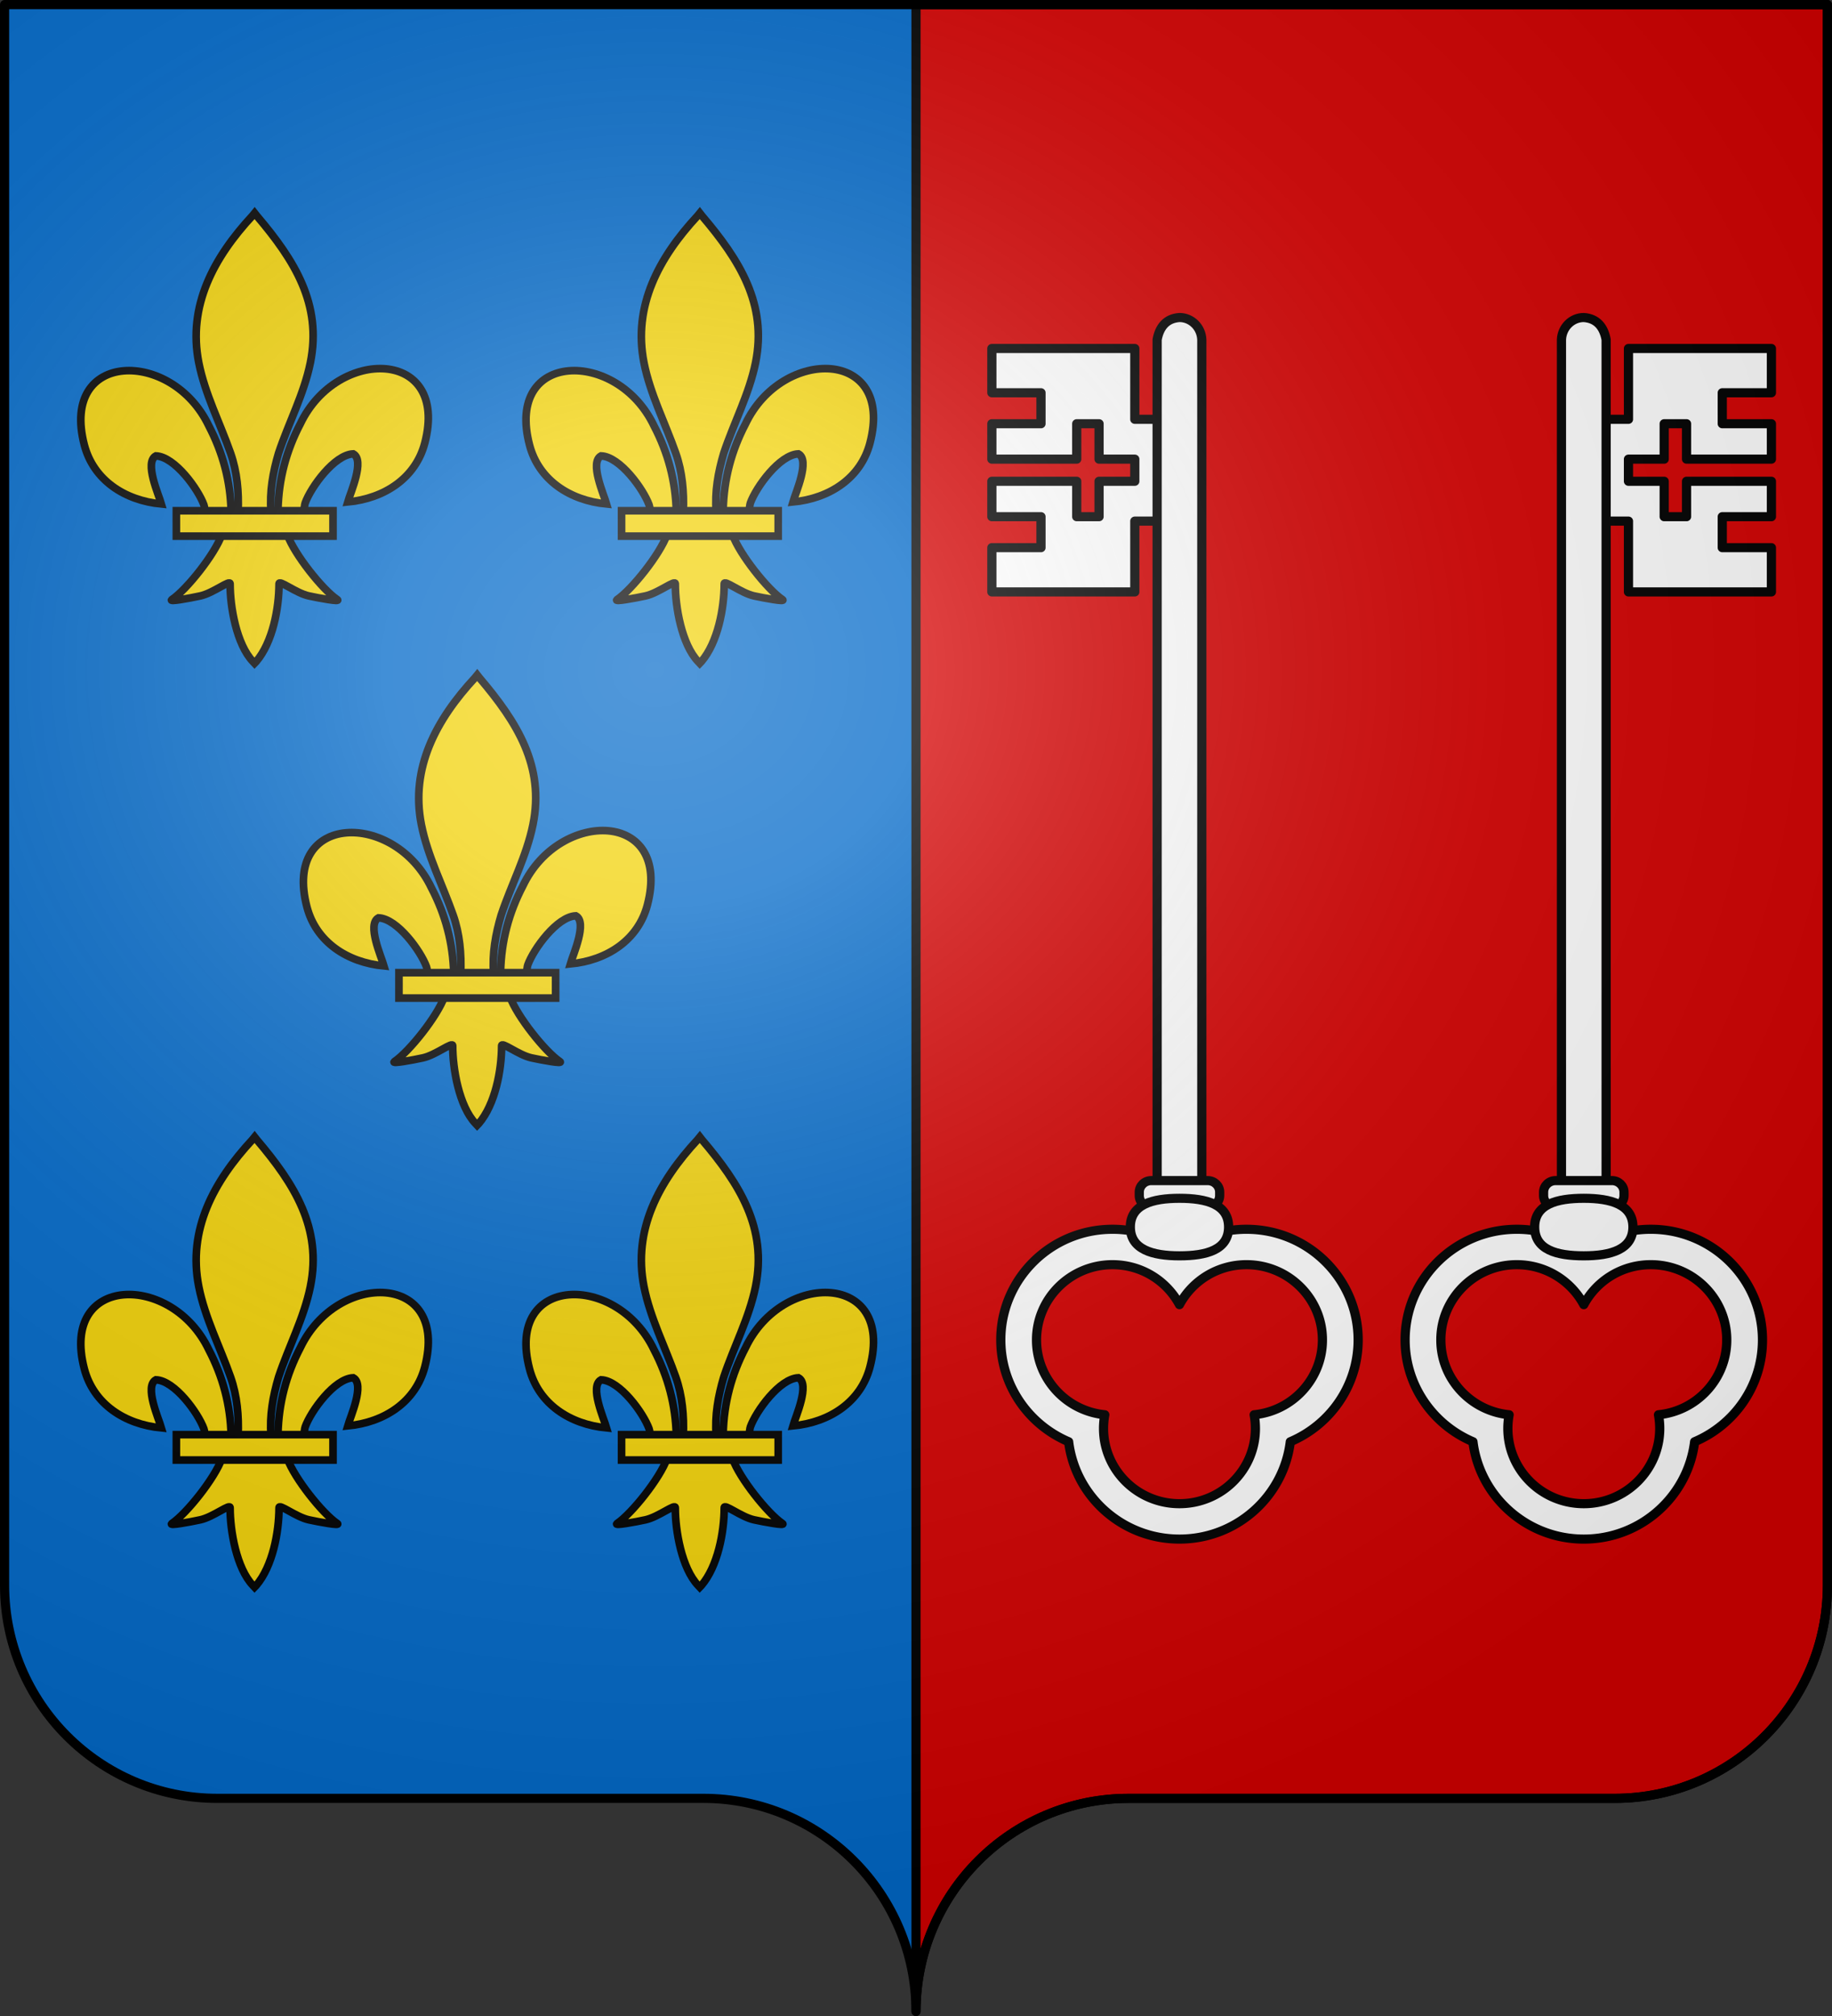
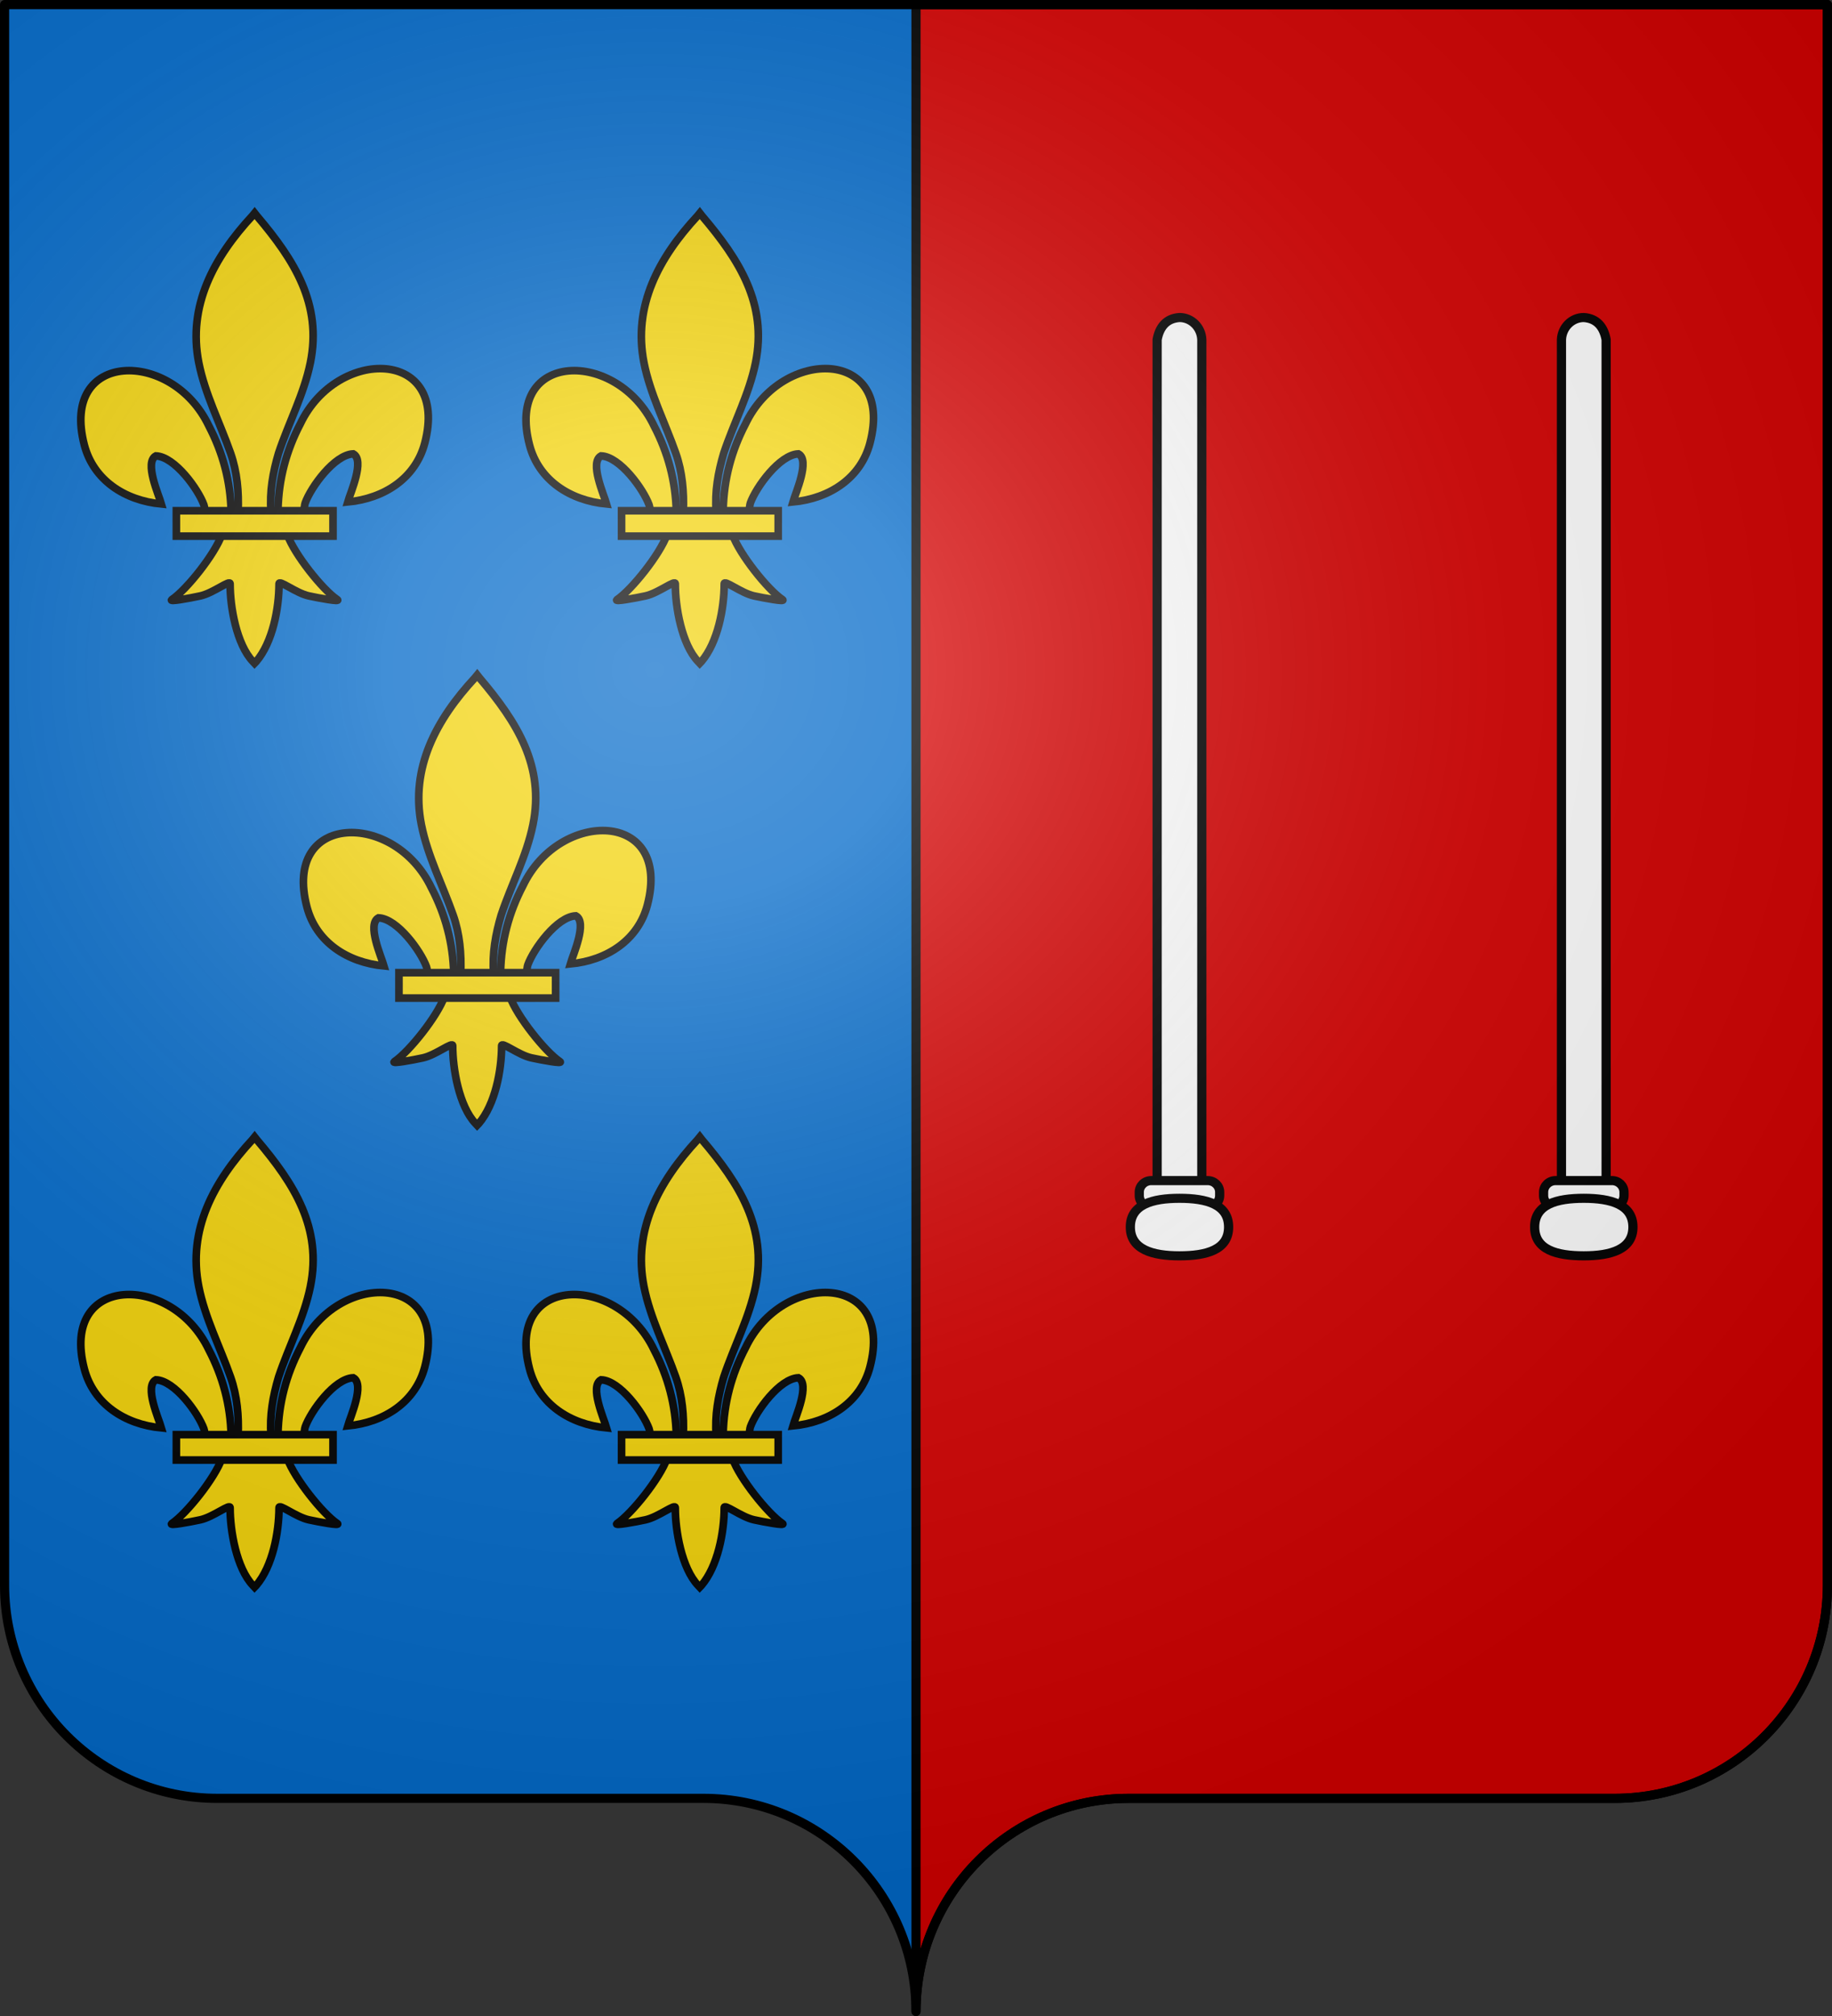
<svg xmlns="http://www.w3.org/2000/svg" xmlns:xlink="http://www.w3.org/1999/xlink" width="600" height="660" version="1.0">
  <rect width="100%" height="100%" fill="#333333" stroke="none" />
  <defs>
    <radialGradient xlink:href="#a" id="d" cx="285.186" cy="200.448" r="300" fx="285.186" fy="200.448" gradientTransform="matrix(1.551 0 0 1.35 -227.894 -51.264)" gradientUnits="userSpaceOnUse" />
    <linearGradient id="a">
      <stop offset="0" style="stop-color:#fff;stop-opacity:.314" />
      <stop offset=".19" style="stop-color:#fff;stop-opacity:.251" />
      <stop offset=".6" style="stop-color:#6b6b6b;stop-opacity:.125" />
      <stop offset="1" style="stop-color:#000;stop-opacity:.125" />
    </linearGradient>
  </defs>
  <path d="M300 658.5c0-38.505 31.203-69.754 69.65-69.754h159.2c38.447 0 69.65-31.25 69.65-69.754V1.5H1.5v517.492c0 38.504 31.203 69.754 69.65 69.754h159.2c38.447 0 69.65 31.25 69.65 69.753" style="fill:#0169c9;fill-opacity:1;fill-rule:nonzero;stroke:none;stroke-width:5;stroke-linecap:round;stroke-linejoin:round;stroke-miterlimit:4;stroke-dashoffset:0;stroke-opacity:1" />
  <path d="M300 1.5v657c0-38.504 31.21-69.75 69.656-69.75h159.188c38.447 0 69.656-31.246 69.656-69.75V1.5z" style="fill:#d40000;fill-opacity:1;fill-rule:nonzero;stroke:#000;stroke-width:3;stroke-linecap:round;stroke-linejoin:round;stroke-miterlimit:4;stroke-dasharray:none;stroke-dashoffset:0;stroke-opacity:1" />
  <g id="b" style="stroke:#000;stroke-width:2.06;stroke-miterlimit:4;stroke-dasharray:none;stroke-opacity:1">
-     <path d="M378 56v10h11v7h-11v8h19v-8h5v8h8v5h-8v8h-5v-8h-19v8h11v7h-11v10h32V95h8V72h-8V56zM405 255c-13.8 0-25 11.2-25 25 0 10.315 6.263 19.182 15.188 23 1.495 12.374 12.036 22 24.812 22s23.317-9.626 24.813-22c8.924-3.818 15.187-12.685 15.187-23 0-13.8-11.2-25-25-25a24.9 24.9 0 0 0-15 5 24.9 24.9 0 0 0-15-5m0 8c6.51 0 12.145 3.652 15 9.031 2.86-5.367 8.498-9.031 15-9.031 9.384 0 17 7.616 17 17 0 8.808-6.698 16.05-15.281 16.906.183 1 .281 2.041.281 3.094 0 9.384-7.616 17-17 17s-17-7.616-17-17q.002-1.587.281-3.094C394.698 296.05 388 288.808 388 280c0-9.384 7.616-17 17-17" style="fill:#fff;fill-opacity:1;fill-rule:evenodd;stroke:#000;stroke-width:2.06;stroke-linecap:round;stroke-linejoin:round;stroke-miterlimit:4;stroke-dasharray:none;stroke-dashoffset:0;stroke-opacity:1" transform="matrix(1.463 0 0 1.449 -228.17 32.946)" />
    <path d="M420 49c-2.993.212-4.488 2.186-5 5v196h10V54c-.11-2.792-2.315-5-5-5" style="fill:#fff;fill-opacity:1;fill-rule:evenodd;stroke:#000;stroke-width:2.06;stroke-linecap:round;stroke-linejoin:round;stroke-miterlimit:4;stroke-dasharray:none;stroke-dashoffset:0;stroke-opacity:1" transform="matrix(1.463 0 0 1.449 -228.17 32.946)" />
    <path d="M413.692 244h12.616c1.492 0 2.692 1.166 2.692 2.615v.77c0 1.449-1.2 2.615-2.692 2.615h-12.616c-1.492 0-2.692-1.166-2.692-2.615v-.77c0-1.449 1.2-2.615 2.692-2.615" style="fill:#fff;fill-opacity:1;fill-rule:evenodd;stroke:#000;stroke-width:2.06;stroke-linecap:round;stroke-linejoin:round;stroke-miterlimit:4;stroke-dasharray:none;stroke-dashoffset:0;stroke-opacity:1" transform="matrix(1.463 0 0 1.449 -228.17 32.946)" />
    <path d="M431 254.5c0 5.131-4.928 6.5-11 6.5s-11-1.457-11-6.5c0-5.087 4.928-6.5 11-6.5s11 1.369 11 6.5" style="fill:#fff;fill-opacity:1;fill-rule:evenodd;stroke:#000;stroke-width:2.06;stroke-linecap:round;stroke-linejoin:round;stroke-miterlimit:4;stroke-dasharray:none;stroke-dashoffset:0;stroke-opacity:1" transform="matrix(1.463 0 0 1.449 -228.17 32.946)" />
  </g>
  <use xlink:href="#b" width="600" height="660" transform="matrix(-1 0 0 1 905 0)" />
  <g id="c" style="stroke:#000;stroke-width:2.5;stroke-miterlimit:4;stroke-dasharray:none;stroke-opacity:1">
    <path d="M87.164 210.3c.23-10 2.704-19.294 7.31-28.101 12.06-25.37 48.892-24.764 40.773 6.264-2.992 11.433-13.156 18.153-25.23 19.306.871-3.013 5.665-13.663 1.795-15.747-6.188.234-13.871 10.928-15.72 16.028-.266.732-.191 1.578-.49 2.298" style="fill:#f2d207;fill-opacity:1;fill-rule:evenodd;stroke:#000;stroke-width:2.5;stroke-linecap:butt;stroke-linejoin:miter;stroke-miterlimit:4;stroke-dasharray:none;stroke-opacity:1;display:inline" transform="translate(3.878 -43.431)" />
    <path d="M71.825 210.961c-.23-10-2.704-19.294-7.31-28.101-12.059-25.37-48.891-24.764-40.772 6.264 2.992 11.433 13.155 18.153 25.23 19.306-.872-3.013-5.665-13.663-1.796-15.747 6.188.234 13.872 10.928 15.72 16.028.267.732.192 1.578.49 2.298" style="fill:#f2d207;fill-opacity:1;fill-rule:evenodd;stroke:#000;stroke-width:2.5;stroke-linecap:butt;stroke-linejoin:miter;stroke-miterlimit:4;stroke-dasharray:none;stroke-opacity:1" transform="translate(3.878 -43.431)" />
    <path d="M78.782 114.08c-12.705 13.694-21.235 29.53-17.557 48.102 2.028 10.247 6.947 19.736 10.415 29.607 2.169 6.193 2.723 12.663 2.466 19.172h10.779c-.516-6.557.614-12.912 2.466-19.172 3.305-9.932 8.333-19.353 10.416-29.607 3.894-19.17-5.247-33.63-17.502-48.042l-.75-.955z" style="fill:#f2d207;fill-opacity:1;fill-rule:nonzero;stroke:#000;stroke-width:2.5;stroke-linecap:butt;stroke-linejoin:miter;stroke-miterlimit:4;stroke-dasharray:none;stroke-opacity:1" transform="translate(3.878 -43.431)" />
    <path d="M68.73 218.552c-2.254 6.315-11.442 17.882-16.322 21.179-1.266.855 6.05-.493 9.326-1.211 4.296-.942 9.88-5.52 9.75-3.904-.013 7.398 2.067 19.743 7.49 25.416l.513.547.53-.547c5.42-6.322 7.463-17.438 7.49-25.416-.13-1.616 5.454 2.962 9.75 3.904 3.276.718 10.592 2.066 9.326 1.21-4.88-3.296-14.063-14.863-16.316-21.178z" style="fill:#f2d207;fill-opacity:1;fill-rule:evenodd;stroke:#000;stroke-width:2.5;stroke-linecap:butt;stroke-linejoin:miter;stroke-miterlimit:4;stroke-dasharray:none;stroke-opacity:1" transform="translate(3.878 -43.431)" />
    <path d="M53.882 210.639h51.307v8.313H53.882z" style="fill:#f2d207;fill-opacity:1;stroke:#000;stroke-width:2.5;stroke-miterlimit:4;stroke-dasharray:none;stroke-opacity:1" transform="translate(3.878 -43.431)" />
  </g>
  <use xlink:href="#c" width="600" height="660" transform="translate(145.805)" />
  <use xlink:href="#c" width="600" height="660" transform="translate(72.903 151.234)" />
  <use xlink:href="#c" width="600" height="660" transform="translate(0 302.468)" />
  <use xlink:href="#c" width="600" height="660" transform="translate(145.805 302.468)" />
  <path d="M1.5 1.5V518.99c0 38.505 31.203 69.755 69.65 69.755h159.2c38.447 0 69.65 31.25 69.65 69.754 0-38.504 31.203-69.754 69.65-69.754h159.2c38.447 0 69.65-31.25 69.65-69.755V1.5z" style="fill:url(#d);fill-opacity:1;fill-rule:evenodd;stroke:none;stroke-width:3;stroke-linecap:butt;stroke-linejoin:miter;stroke-miterlimit:4;stroke-dasharray:none;stroke-opacity:1" />
  <path d="M300 658.5c0-38.504 31.203-69.754 69.65-69.754h159.2c38.447 0 69.65-31.25 69.65-69.753V1.5H1.5v517.493c0 38.504 31.203 69.753 69.65 69.753h159.2c38.447 0 69.65 31.25 69.65 69.754" style="fill:none;fill-opacity:1;fill-rule:nonzero;stroke:#000;stroke-width:3;stroke-linecap:round;stroke-linejoin:round;stroke-miterlimit:4;stroke-dasharray:none;stroke-dashoffset:0;stroke-opacity:1" />
</svg>